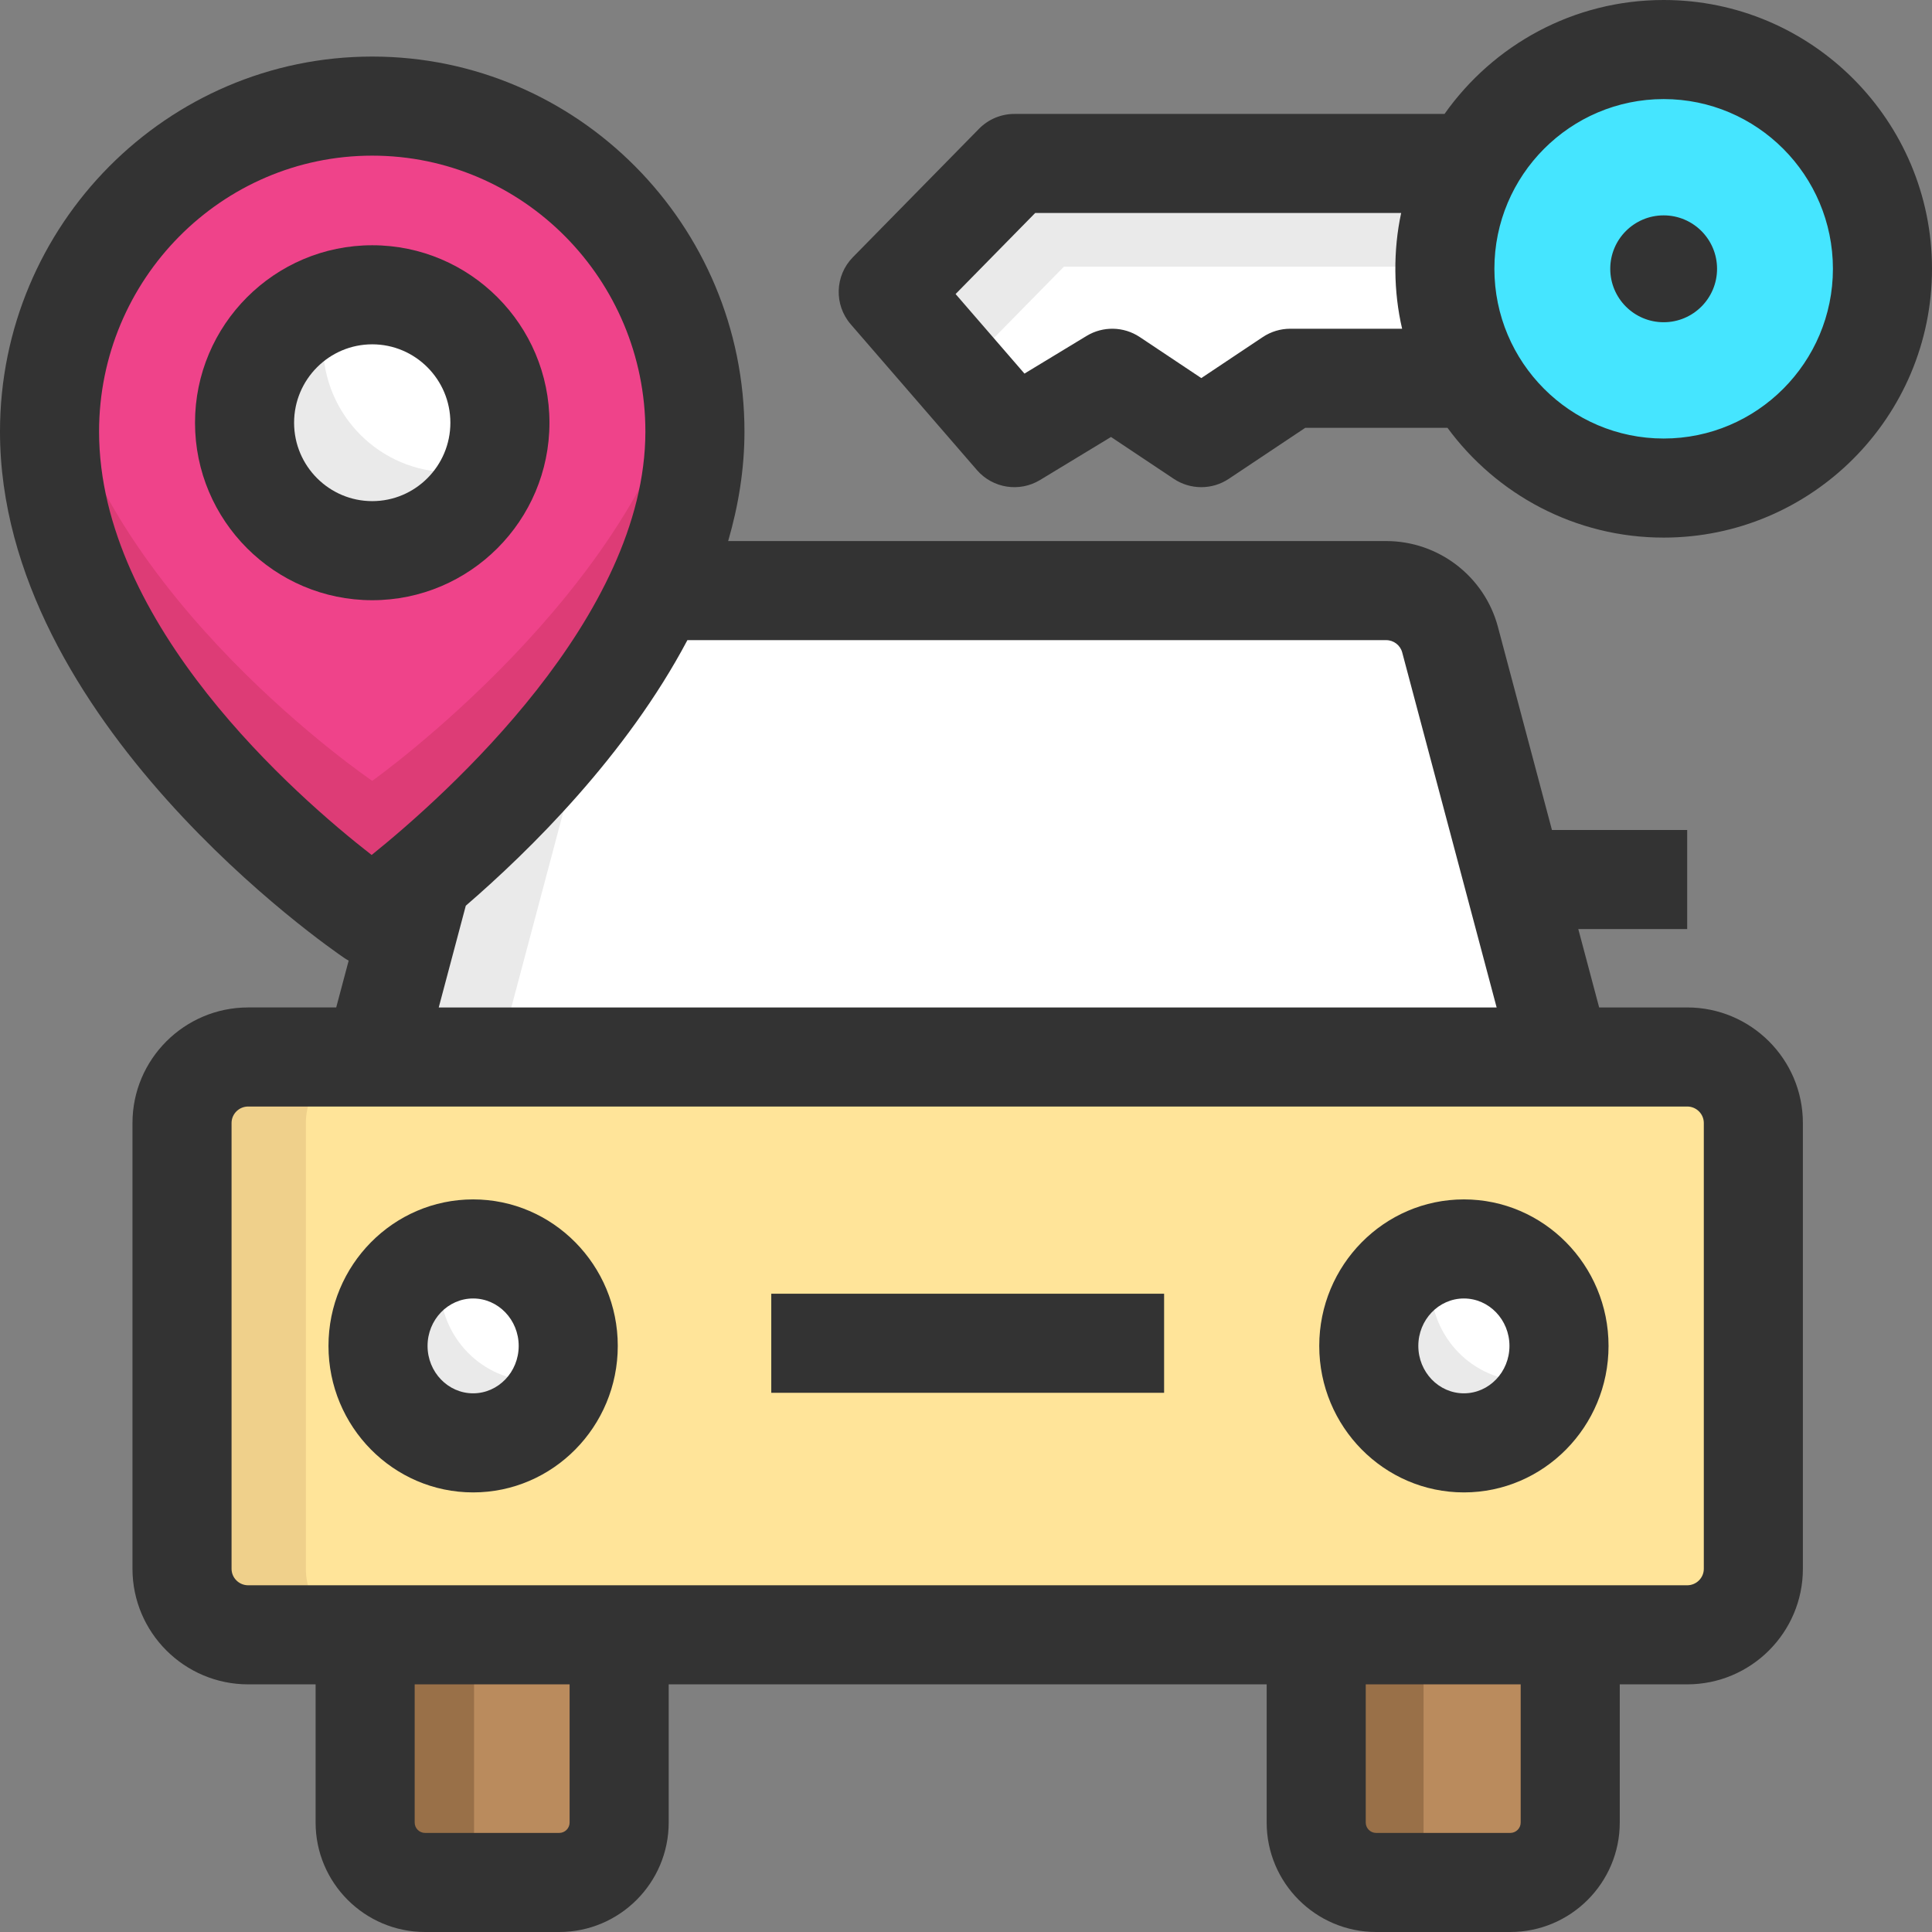
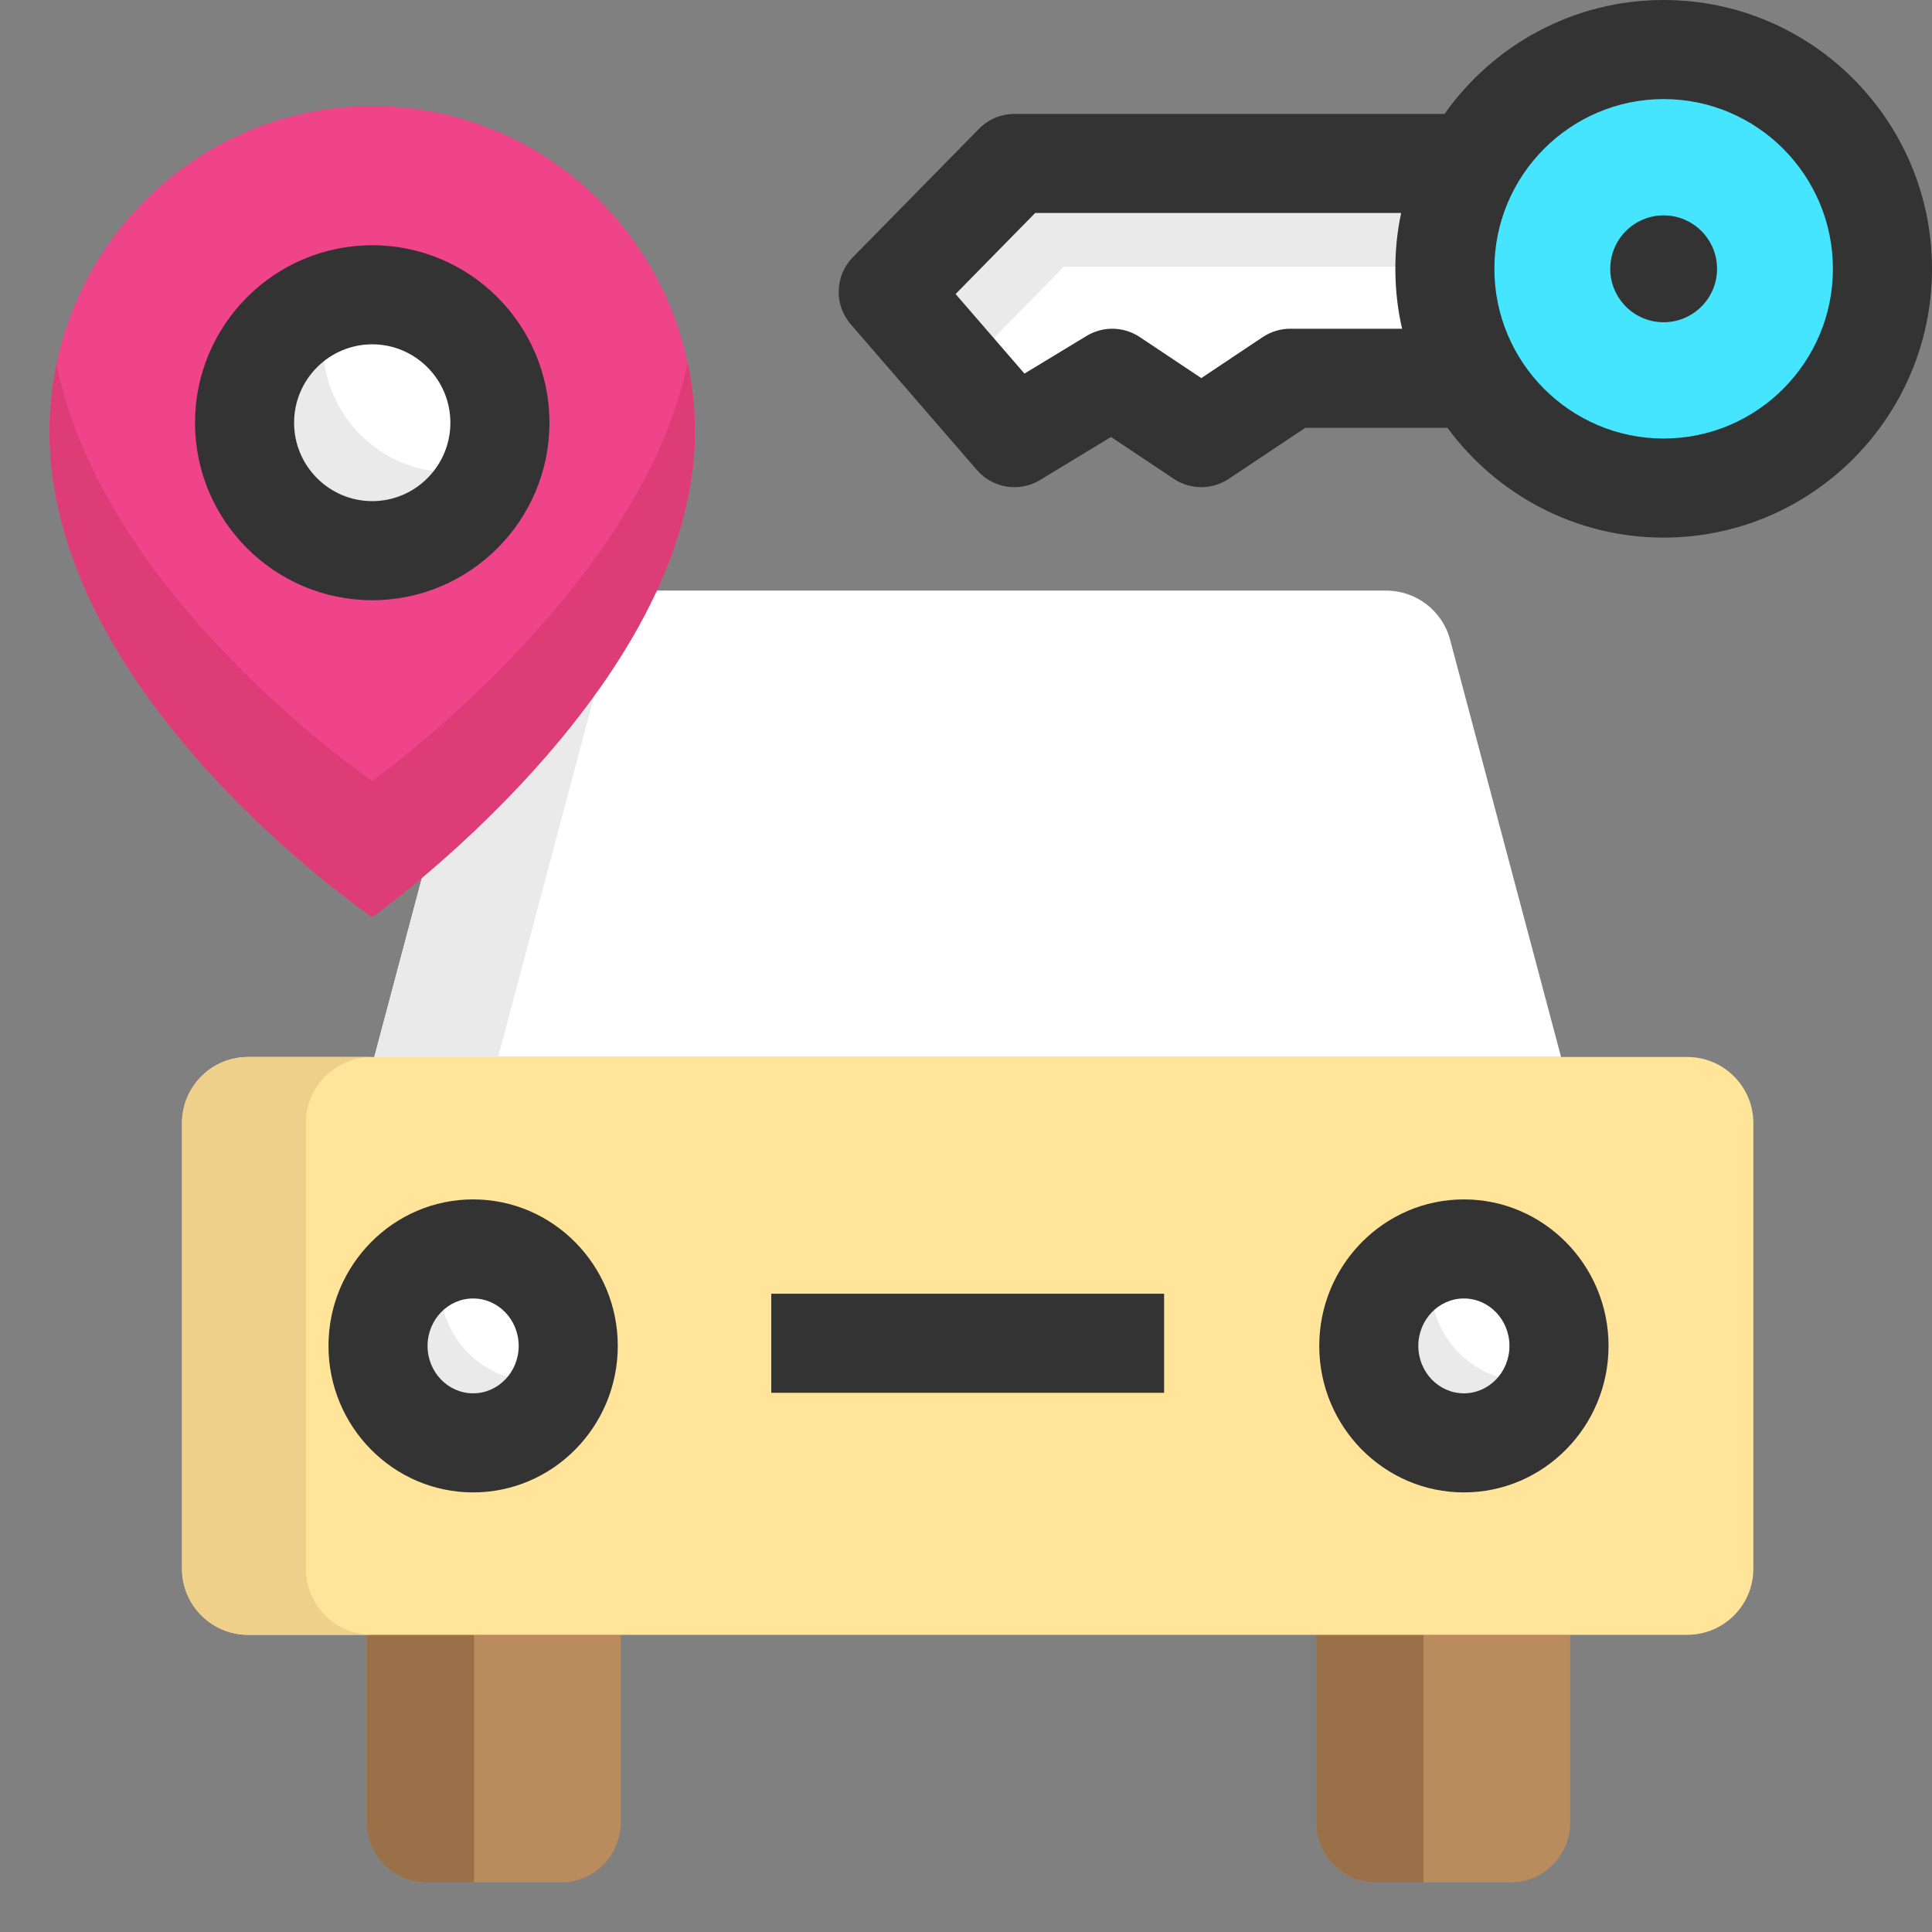
<svg xmlns="http://www.w3.org/2000/svg" id="Layer_1" enable-background="new 0 0 468 468" height="512" viewBox="0 0 468 468" width="512">
  <rect x="0" y="0" width="468" height="468" fill="#808080" stroke="none" />
  <g>
    <g>
      <g>
        <g>
          <g>
            <g>
              <path d="m365.85 456h-32.5c-8.017 0-14.515-6.499-14.515-14.515v-45.473h61.531v45.473c-.001 8.016-6.5 14.515-14.516 14.515z" fill="#ba8b5d" />
            </g>
            <path d="m318.834 396.012v45.473c0 8.016 6.499 14.515 14.515 14.515h11.485v-59.988z" fill="#997048" />
          </g>
          <g>
            <g>
              <path d="m135.85 456h-32.5c-8.017 0-14.515-6.499-14.515-14.515v-45.473h61.531v45.473c-.001 8.016-6.5 14.515-14.516 14.515z" fill="#ba8b5d" />
            </g>
            <path d="m88.834 396.012v45.473c0 8.016 6.499 14.515 14.515 14.515h11.485v-59.988z" fill="#997048" />
          </g>
        </g>
        <g>
          <g>
            <g>
              <path d="m408.698 396.012h-348.58c-8.851 0-16.027-7.162-16.027-15.997v-107.978c0-8.835 7.175-15.997 16.027-15.997h348.58c8.851 0 16.027 7.162 16.027 15.997v107.978c-.001 8.835-7.176 15.997-16.027 15.997z" fill="#ffe499" />
            </g>
            <path d="m74.092 380.015v-107.978c0-8.835 7.176-15.997 16.027-15.997h-30c-8.851 0-16.027 7.162-16.027 15.997v107.978c0 8.835 7.176 15.997 16.027 15.997h30c-8.852 0-16.027-7.162-16.027-15.997z" fill="#efd08b" />
          </g>
          <g>
            <ellipse cx="354.608" cy="326.026" fill="#fff" rx="23.038" ry="23.488" />
            <path d="m369.608 334.515c-12.724 0-23.038-10.516-23.038-23.488 0-2.593.427-5.081 1.188-7.412-9.375 2.975-16.188 11.875-16.188 22.412 0 12.972 10.315 23.488 23.038 23.488 10.183 0 18.812-6.74 21.856-16.079-2.168.689-4.465 1.079-6.856 1.079z" fill="#eaeaea" />
            <path d="m354.607 361.515c-19.32 0-35.038-15.92-35.038-35.488s15.718-35.488 35.038-35.488 35.039 15.92 35.039 35.488-15.718 35.488-35.039 35.488zm0-46.977c-6.087 0-11.038 5.153-11.038 11.488s4.951 11.488 11.038 11.488 11.039-5.153 11.039-11.488-4.952-11.488-11.039-11.488z" fill="#333" />
          </g>
          <g>
            <ellipse cx="114.608" cy="326.026" fill="#fff" rx="23.038" ry="23.488" />
            <path d="m129.608 334.515c-12.724 0-23.038-10.516-23.038-23.488 0-2.593.427-5.081 1.188-7.412-9.375 2.975-16.188 11.875-16.188 22.412 0 12.972 10.315 23.488 23.038 23.488 10.183 0 18.812-6.74 21.856-16.079-2.168.689-4.465 1.079-6.856 1.079z" fill="#eaeaea" />
            <path d="m114.607 361.515c-19.32 0-35.038-15.92-35.038-35.488s15.718-35.488 35.038-35.488 35.039 15.92 35.039 35.488-15.718 35.488-35.039 35.488zm0-46.977c-6.087 0-11.038 5.153-11.038 11.488s4.951 11.488 11.038 11.488 11.039-5.153 11.039-11.488-4.952-11.488-11.039-11.488z" fill="#333" />
          </g>
          <path d="m186.829 313.386h95.158v24h-95.158z" fill="#333" />
        </g>
      </g>
      <g>
        <g>
          <path d="m335.77 143.063h-202.724c-7.267 0-13.625 4.881-15.49 11.892l-26.887 101.086h287.478l-26.887-101.086c-1.865-7.011-8.222-11.892-15.49-11.892z" fill="#fff" />
          <path d="m163.046 143.063h-30c-7.267 0-13.625 4.881-15.49 11.892l-26.887 101.086h30l26.887-101.085c1.865-7.012 8.223-11.893 15.49-11.893z" fill="#eaeaea" />
        </g>
      </g>
    </g>
    <g>
      <g>
        <path d="m168.336 104.54c0 62.035-78.168 117.609-78.168 117.609s-78.168-52.989-78.168-117.609c0-43.54 34.997-78.837 78.168-78.837s78.168 35.297 78.168 78.837z" fill="#ef438a" />
        <path d="m90.168 189.149s-65.097-44.138-76.472-100.971c-1.105 5.28-1.696 10.75-1.696 16.362 0 64.62 78.168 117.609 78.168 117.609s78.168-55.573 78.168-117.609c0-5.706-.615-11.265-1.757-16.627-11.547 55.112-76.411 101.236-76.411 101.236z" fill="#dd3c76" />
      </g>
      <g>
        <ellipse cx="90.168" cy="102.4" fill="#fff" rx="30.929" ry="30.993" />
        <path d="m109.168 114.393c-17.081 0-30.928-13.876-30.928-30.993 0-3.599.619-7.051 1.744-10.265-12.076 4.22-20.744 15.725-20.744 29.265 0 17.117 13.847 30.993 30.928 30.993 13.49 0 24.956-8.658 29.184-20.728-3.19 1.115-6.614 1.728-10.184 1.728z" fill="#eaeaea" />
        <path d="m90.168 145.393c-23.671 0-42.929-19.286-42.929-42.992s19.258-42.993 42.929-42.993 42.929 19.287 42.929 42.993-19.258 42.992-42.929 42.992zm0-61.986c-10.438 0-18.929 8.521-18.929 18.993s8.491 18.992 18.929 18.992 18.929-8.52 18.929-18.992-8.492-18.993-18.929-18.993z" fill="#333" />
      </g>
    </g>
    <g>
      <g>
        <path d="m245.721 106.011-30.558-35.298 30.558-31.115h132.126v52.032h-65.295l-21.558 14.381-21.559-14.381z" fill="#fff" />
        <path d="m257.721 64.598h120.126v-25h-132.126l-30.558 31.115 17.125 19.781z" fill="#eaeaea" />
      </g>
      <g>
        <ellipse cx="402.998" cy="65.113" fill="#45e5ff" rx="53.002" ry="53.113" />
      </g>
      <g fill="#333">
        <ellipse cx="402.998" cy="65.113" rx="12.935" ry="12.943" />
        <path d="m402.998 0c-21.904 0-41.297 10.919-53.08 27.598h-104.196c-3.22 0-6.306 1.294-8.562 3.592l-30.559 31.115c-4.381 4.46-4.603 11.536-.511 16.263l30.559 35.298c3.848 4.45 10.337 5.422 15.295 2.406l17.185-10.422 15.206 10.144c4.033 2.689 9.287 2.689 13.318 0l18.533-12.363h34.443c11.844 16.115 30.904 26.596 52.368 26.596 35.842 0 65.002-29.209 65.002-65.112s-29.159-65.115-65.001-65.115zm-90.446 79.63c-2.37 0-4.688.702-6.659 2.018l-14.898 9.938-14.899-9.938c-3.876-2.586-8.898-2.693-12.882-.278l-15.051 9.127-16.683-19.271 19.276-19.628h88.657c-1.957 9.001-1.869 19.083.231 28.032zm90.446 26.596c-22.609 0-41.003-18.443-41.003-41.112 0-22.67 18.394-41.113 41.003-41.113 22.608-.001 41.002 18.442 41.002 41.112 0 22.669-18.394 41.113-41.002 41.113z" />
      </g>
    </g>
-     <path d="m408.698 244.041h-21.326l-5.052-18.992h26.378v-24h-32.761l-13.08-49.178c-3.258-12.251-14.396-20.808-27.087-20.808h-159.384c2.5-8.59 3.95-17.466 3.95-26.523 0-50.088-40.449-90.837-90.168-90.837s-90.168 40.749-90.168 90.837c0 70.176 80.027 125.232 83.435 127.542.333.226.677.426 1.026.615l-3.017 11.344h-21.326c-15.454 0-28.026 12.559-28.026 27.996v107.979c0 15.438 12.572 27.996 28.026 27.996h16.333v33.473c0 14.621 11.895 26.516 26.516 26.516h32.5c14.621 0 26.516-11.895 26.516-26.516v-33.473h144.852v33.473c0 14.621 11.895 26.516 26.516 26.516h32.5c14.621 0 26.516-11.895 26.516-26.516v-33.473h16.333c15.454 0 28.026-12.559 28.026-27.996v-107.979c-.001-15.437-12.574-27.996-28.028-27.996zm-384.698-139.501c0-36.854 29.683-66.837 66.168-66.837s66.168 29.983 66.168 66.837c0 44.891-48.154 87.938-66.311 102.569-18.173-14.142-66.025-55.826-66.025-102.569zm88.833 114.855c15.507-13.375 38.901-36.408 53.68-64.332h169.257c1.826 0 3.428 1.224 3.894 2.977l22.875 86.001h-256.261zm25.149 222.089c0 1.387-1.129 2.516-2.516 2.516h-32.5c-1.387 0-2.516-1.129-2.516-2.516v-33.473h37.531v33.473zm230.383 0c0 1.387-1.129 2.516-2.516 2.516h-32.5c-1.387 0-2.516-1.129-2.516-2.516v-33.473h37.531v33.473zm44.36-61.468c0 2.203-1.807 3.996-4.026 3.996h-348.581c-2.22 0-4.026-1.793-4.026-3.996v-107.979c0-2.203 1.807-3.996 4.026-3.996h348.58c2.22 0 4.026 1.793 4.026 3.996v107.979z" fill="#333" />
  </g>
</svg>